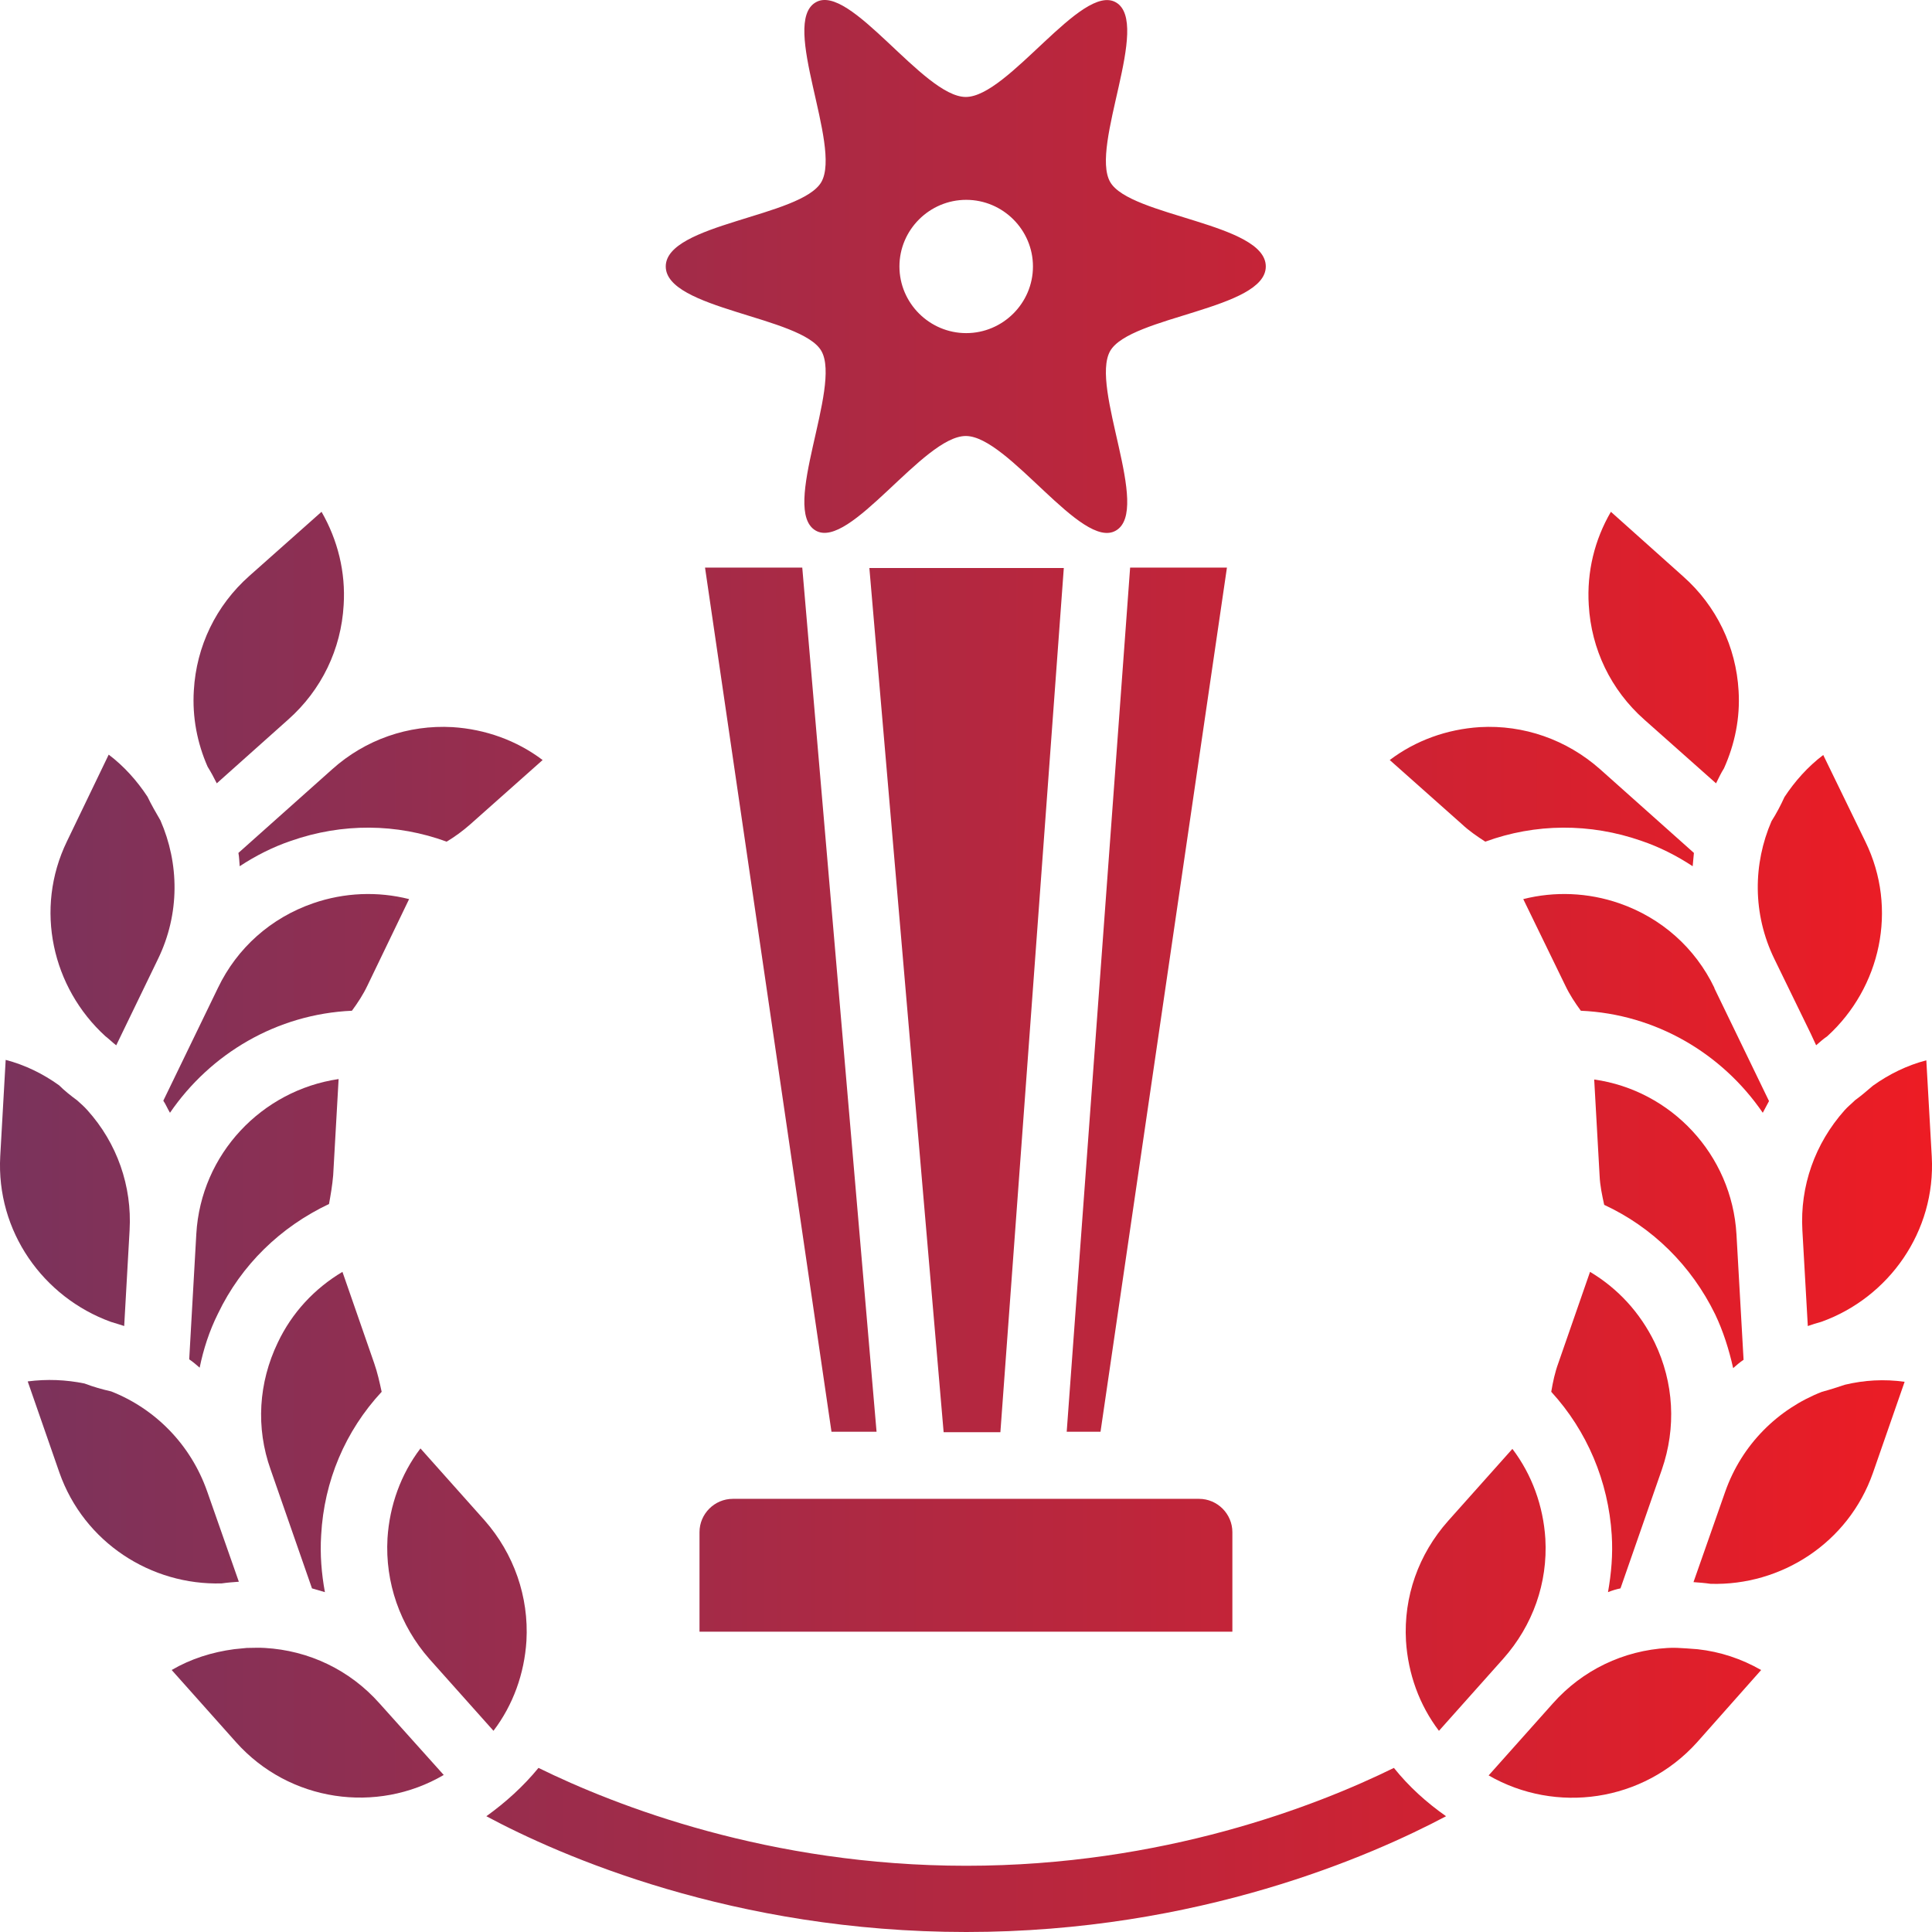
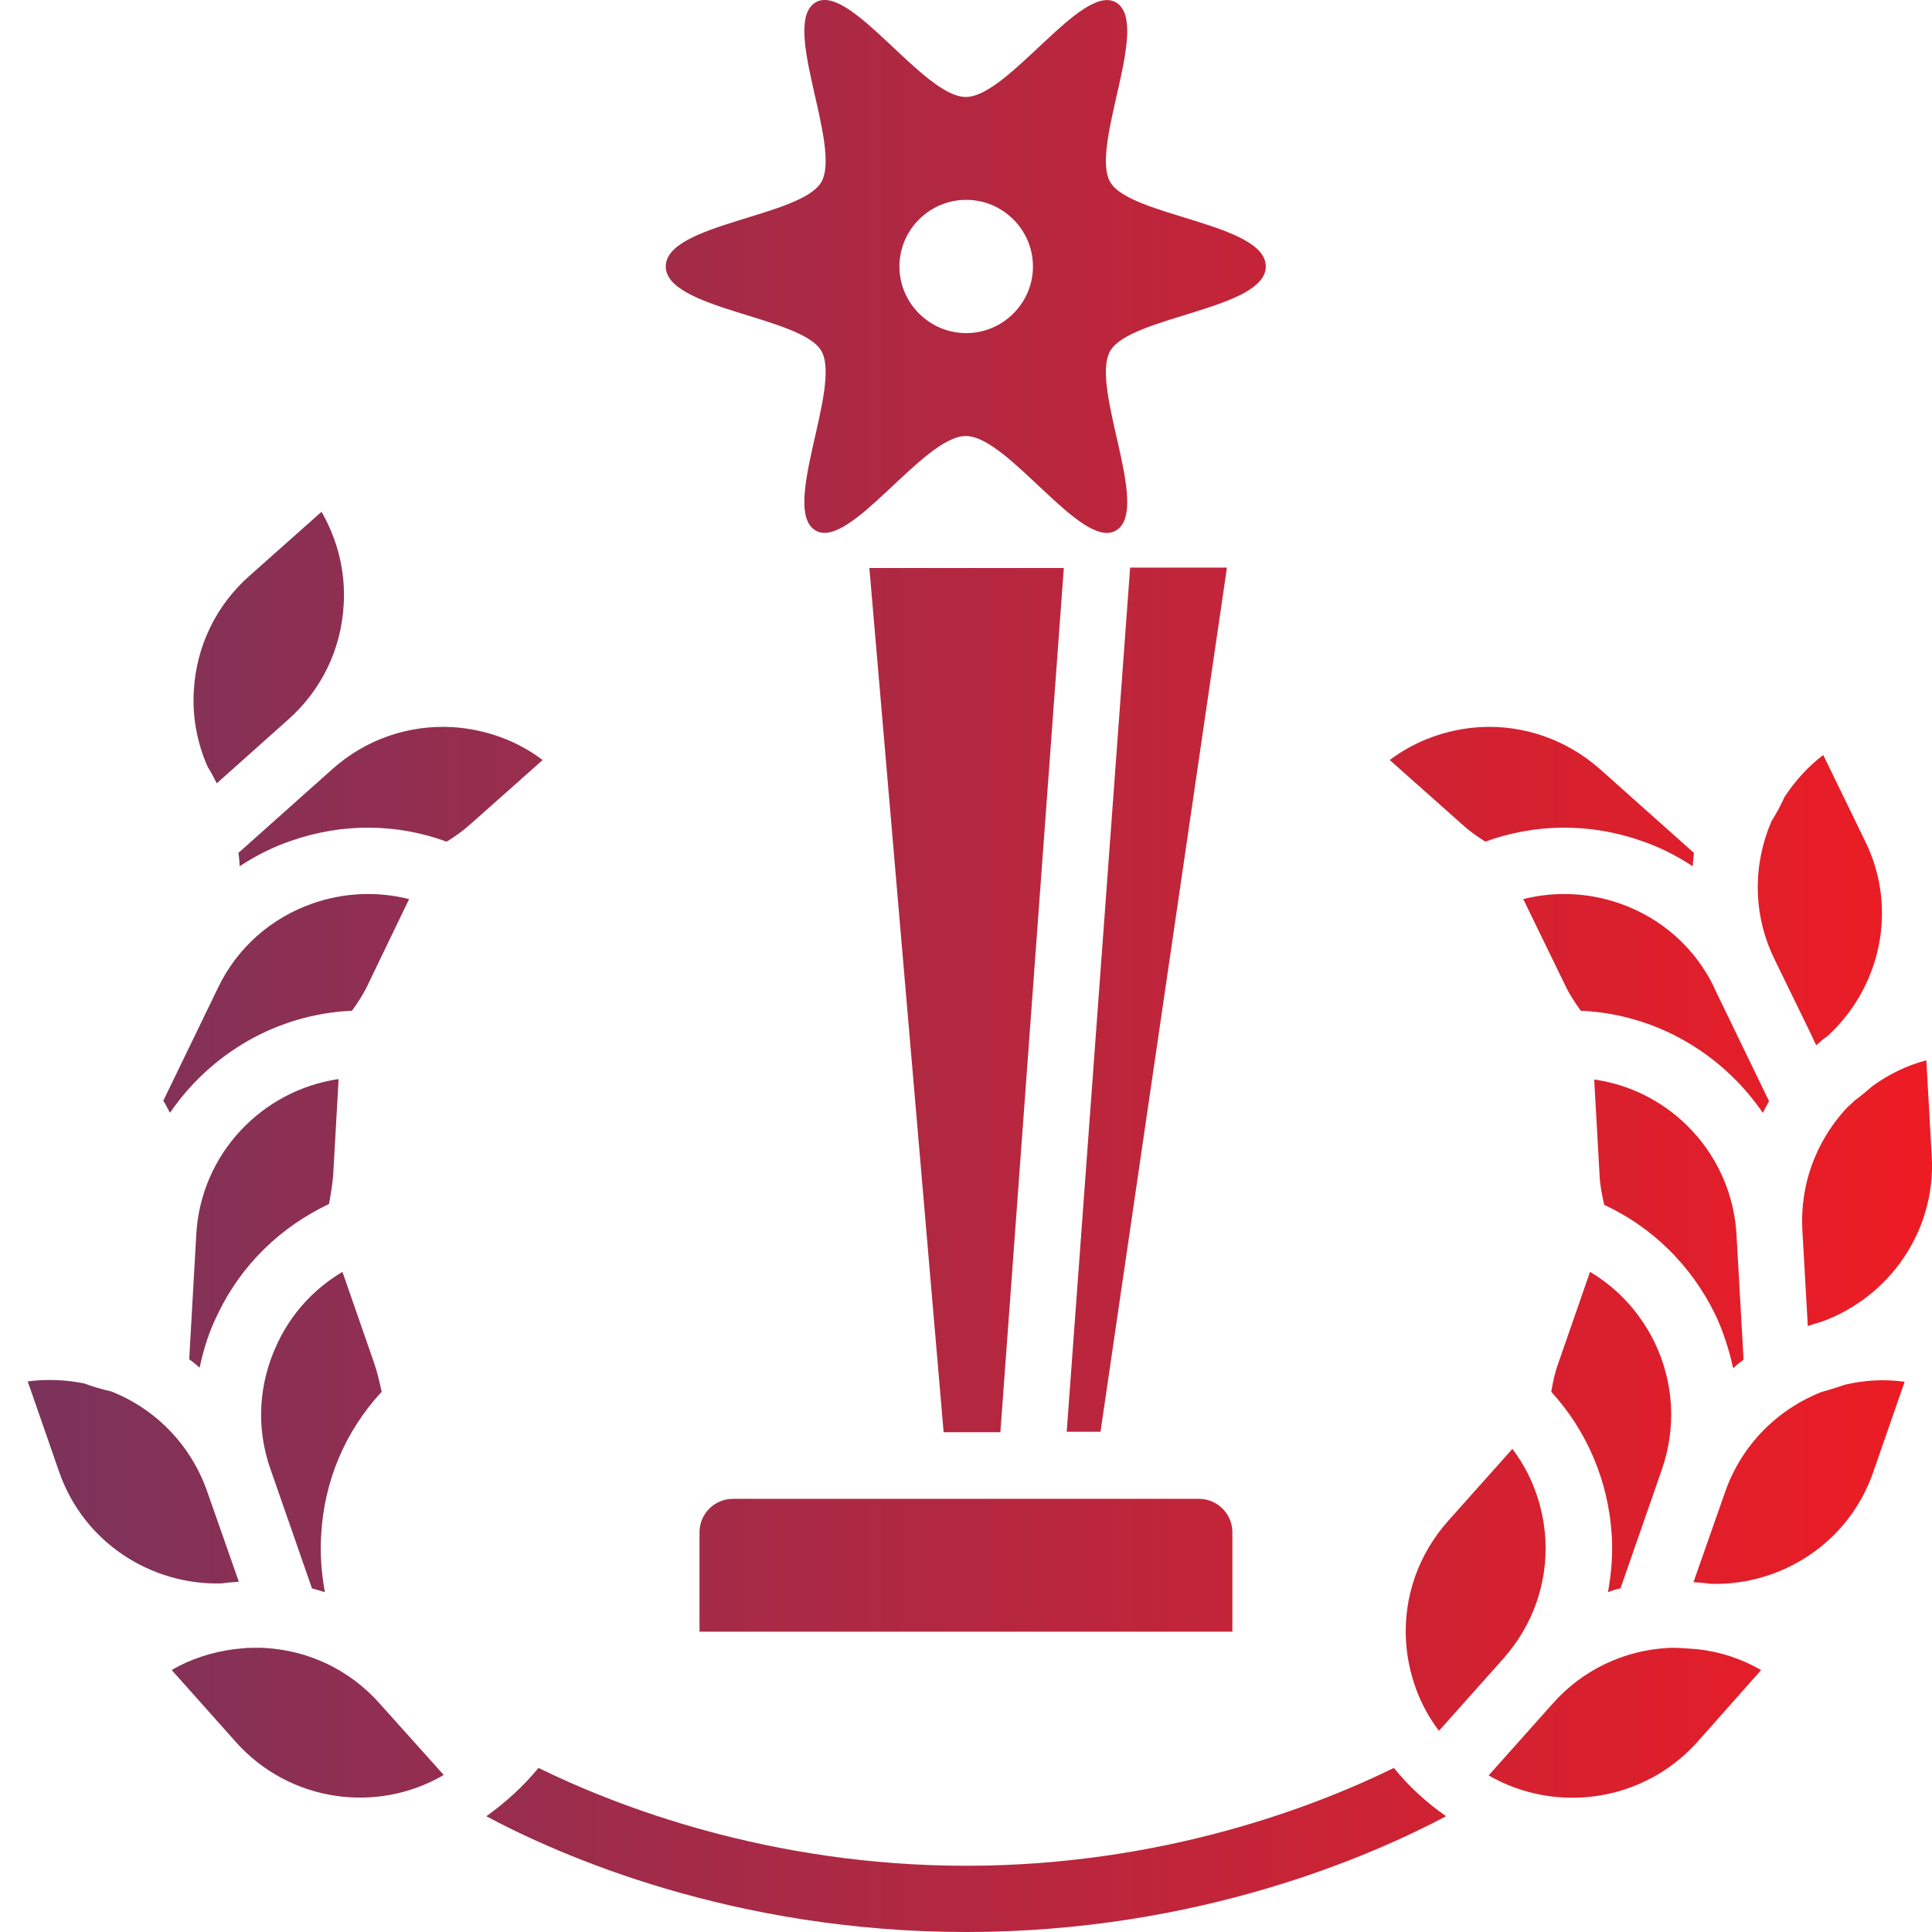
<svg xmlns="http://www.w3.org/2000/svg" width="64" height="64" viewBox="0 0 64 64" fill="none">
  <path d="M33.139 47.444L35.24 18.816H28.799L31.259 47.444H33.139Z" fill="url(#paint0_linear)" />
  <path d="M23.172 54.052H40.824V50.755C40.824 50.148 40.326 49.651 39.718 49.651H24.278C23.67 49.651 23.172 50.148 23.172 50.755V54.052Z" fill="url(#paint1_linear)" />
  <path d="M37.437 18.802L35.336 47.429H36.456L40.644 18.802H37.437Z" fill="url(#paint2_linear)" />
-   <path d="M23.355 18.802L27.544 47.429H29.037L26.576 18.802H23.355Z" fill="url(#paint3_linear)" />
  <path d="M27.21 11.628C27.887 12.815 25.842 16.884 27.017 17.574C28.15 18.237 30.583 14.443 31.993 14.443C33.403 14.443 35.835 18.25 36.969 17.574C38.144 16.884 36.098 12.828 36.775 11.628C37.439 10.469 41.931 10.248 41.931 8.827C41.931 7.393 37.425 7.172 36.775 6.027C36.098 4.84 38.144 0.77 36.969 0.08C35.835 -0.582 33.403 3.212 31.993 3.212C30.583 3.212 28.15 -0.596 27.017 0.08C25.842 0.77 27.887 4.826 27.21 6.027C26.547 7.186 22.054 7.406 22.054 8.827C22.054 10.248 26.561 10.483 27.21 11.628ZM32.007 6.62C33.223 6.62 34.218 7.613 34.218 8.827C34.218 10.041 33.223 11.035 32.007 11.035C30.79 11.035 29.795 10.041 29.795 8.827C29.795 7.613 30.79 6.62 32.007 6.62Z" fill="url(#paint4_linear)" />
  <path d="M12.394 45.154L11.344 42.132C10.418 42.684 9.671 43.484 9.201 44.477C8.565 45.802 8.468 47.292 8.966 48.685L10.335 52.617C10.473 52.659 10.625 52.7 10.763 52.742C10.652 52.135 10.597 51.5 10.639 50.852C10.735 49.058 11.44 47.402 12.643 46.105C12.574 45.788 12.505 45.471 12.394 45.154Z" fill="url(#paint5_linear)" />
  <path d="M11.037 38.932L11.217 35.745C8.673 36.118 6.655 38.229 6.503 40.877L6.268 45.03C6.393 45.113 6.503 45.21 6.614 45.306C6.738 44.699 6.932 44.092 7.222 43.513C7.996 41.898 9.295 40.643 10.899 39.884C10.954 39.581 11.009 39.263 11.037 38.932Z" fill="url(#paint6_linear)" />
  <path d="M7.898 28.254C7.926 28.405 7.926 28.543 7.94 28.695C8.465 28.35 9.032 28.06 9.64 27.854C11.34 27.26 13.137 27.274 14.796 27.881C15.072 27.715 15.335 27.522 15.584 27.302L17.975 25.177C17.118 24.529 16.081 24.156 14.989 24.087C13.524 24.004 12.1 24.501 11.008 25.48L7.898 28.254Z" fill="url(#paint7_linear)" />
-   <path d="M3.671 43.788C3.824 43.83 3.976 43.885 4.114 43.926L4.293 40.753C4.376 39.291 3.879 37.87 2.897 36.779C2.787 36.655 2.676 36.559 2.552 36.448C2.345 36.297 2.137 36.131 1.957 35.952C1.418 35.565 0.824 35.276 0.188 35.11L0.008 38.297C-0.13 40.794 1.432 42.974 3.671 43.788Z" fill="url(#paint8_linear)" />
  <path d="M7.912 52.397L6.862 49.403C6.309 47.83 5.12 46.657 3.682 46.092C3.378 46.023 3.088 45.94 2.798 45.83C2.19 45.705 1.554 45.678 0.918 45.761L1.968 48.782C2.784 51.1 5.009 52.521 7.345 52.452C7.539 52.424 7.732 52.41 7.912 52.397Z" fill="url(#paint9_linear)" />
  <path d="M8.769 54.59C8.576 54.576 8.368 54.59 8.175 54.59C8.037 54.604 7.898 54.618 7.76 54.631C7.028 54.728 6.323 54.949 5.687 55.321L7.815 57.708C9.585 59.695 12.487 60.095 14.699 58.798L12.57 56.425C11.589 55.321 10.234 54.673 8.769 54.59Z" fill="url(#paint10_linear)" />
  <path d="M10.373 29.922C8.976 30.405 7.857 31.398 7.221 32.723L5.41 36.462C5.493 36.586 5.548 36.724 5.631 36.862C6.972 34.903 9.17 33.592 11.658 33.482C11.852 33.219 12.031 32.944 12.169 32.654L13.552 29.784C12.515 29.522 11.409 29.563 10.373 29.922Z" fill="url(#paint11_linear)" />
-   <path d="M3.85 34.628L5.232 31.772C5.965 30.268 5.937 28.599 5.315 27.178C5.163 26.916 5.011 26.654 4.886 26.392C4.541 25.867 4.112 25.385 3.601 24.998L2.219 27.868C1.127 30.117 1.735 32.724 3.49 34.325C3.615 34.421 3.725 34.532 3.85 34.628Z" fill="url(#paint12_linear)" />
  <path d="M7.181 25.949L9.545 23.838C10.651 22.858 11.301 21.506 11.384 20.044C11.453 18.954 11.19 17.892 10.651 16.954L8.26 19.078C7.154 20.058 6.504 21.41 6.421 22.872C6.366 23.755 6.532 24.611 6.877 25.397C6.988 25.576 7.085 25.756 7.181 25.949Z" fill="url(#paint13_linear)" />
-   <path d="M16.347 57.335C16.997 56.48 17.37 55.445 17.439 54.355C17.522 52.893 17.024 51.472 16.056 50.368L13.928 47.981C13.278 48.837 12.905 49.871 12.836 50.961C12.753 52.424 13.251 53.845 14.218 54.949L16.347 57.335Z" fill="url(#paint14_linear)" />
  <path d="M57.413 45.321C57.523 45.224 57.634 45.127 57.758 45.045L57.523 40.892C57.371 38.243 55.353 36.118 52.81 35.76L52.989 38.947C53.003 39.278 53.072 39.595 53.141 39.912C54.745 40.657 56.03 41.927 56.818 43.541C57.081 44.093 57.274 44.7 57.413 45.321Z" fill="url(#paint15_linear)" />
  <path d="M58.601 36.475L56.791 32.737C56.791 32.737 56.791 32.737 56.791 32.723C56.155 31.398 55.035 30.405 53.639 29.922C52.602 29.563 51.496 29.522 50.46 29.784L51.856 32.654C51.994 32.944 52.174 33.219 52.367 33.482C54.855 33.592 57.053 34.903 58.394 36.862C58.463 36.738 58.532 36.6 58.601 36.475Z" fill="url(#paint16_linear)" />
  <path d="M61.448 36.449C61.338 36.559 61.213 36.656 61.103 36.78C60.121 37.884 59.624 39.291 59.706 40.753L59.886 43.927C60.038 43.871 60.176 43.83 60.328 43.789C62.568 42.988 64.13 40.795 63.992 38.311L63.812 35.124C63.176 35.29 62.582 35.58 62.042 35.966C61.849 36.132 61.656 36.297 61.448 36.449Z" fill="url(#paint17_linear)" />
  <path d="M53.681 52.617L55.05 48.685C55.533 47.292 55.451 45.802 54.815 44.477C54.331 43.484 53.598 42.684 52.672 42.132L51.622 45.154C51.511 45.457 51.442 45.774 51.387 46.105C52.575 47.402 53.28 49.072 53.391 50.852C53.432 51.486 53.377 52.121 53.267 52.742C53.405 52.686 53.543 52.645 53.681 52.617Z" fill="url(#paint18_linear)" />
  <path d="M58.78 31.77L59.983 34.24L60.162 34.626C60.287 34.516 60.397 34.419 60.535 34.323C62.291 32.722 62.885 30.115 61.793 27.88L60.397 25.01C59.886 25.397 59.457 25.88 59.112 26.404C58.987 26.68 58.849 26.942 58.683 27.204C58.075 28.611 58.047 30.267 58.78 31.77Z" fill="url(#paint19_linear)" />
  <path d="M49.202 27.881C50.861 27.274 52.671 27.26 54.372 27.854C54.98 28.06 55.547 28.35 56.072 28.695C56.086 28.543 56.099 28.405 56.113 28.254L53.003 25.48C51.897 24.501 50.474 24.004 49.022 24.087C47.93 24.156 46.894 24.529 46.037 25.177L48.428 27.302C48.663 27.522 48.925 27.702 49.202 27.881Z" fill="url(#paint20_linear)" />
  <path d="M47.971 50.382C46.99 51.486 46.492 52.893 46.575 54.356C46.644 55.446 47.017 56.48 47.667 57.336L49.796 54.949C50.777 53.845 51.275 52.438 51.192 50.976C51.123 49.886 50.749 48.851 50.1 47.996L47.971 50.382Z" fill="url(#paint21_linear)" />
  <path d="M55.865 54.605C55.658 54.591 55.451 54.577 55.243 54.591C53.778 54.674 52.423 55.322 51.442 56.426L49.313 58.813C51.539 60.096 54.428 59.696 56.211 57.723L58.34 55.322C57.69 54.95 56.985 54.715 56.238 54.633C56.114 54.619 55.99 54.619 55.865 54.605Z" fill="url(#paint22_linear)" />
  <path d="M61.116 45.871C60.867 45.954 60.618 46.036 60.356 46.105C58.904 46.671 57.702 47.844 57.149 49.417L56.099 52.41C56.292 52.424 56.472 52.438 56.665 52.466C59.001 52.535 61.227 51.114 62.042 48.796L63.093 45.774C62.415 45.678 61.752 45.719 61.116 45.871Z" fill="url(#paint23_linear)" />
-   <path d="M56.846 25.949C56.929 25.783 57.012 25.604 57.109 25.452C57.468 24.652 57.648 23.783 57.593 22.886C57.51 21.424 56.86 20.072 55.754 19.092L53.363 16.954C52.824 17.878 52.561 18.94 52.63 20.044C52.713 21.506 53.363 22.858 54.469 23.838L56.846 25.949Z" fill="url(#paint24_linear)" />
  <path d="M46.175 58.564C43.618 59.82 38.531 61.806 32.007 61.806C25.482 61.806 20.396 59.82 17.838 58.564C17.341 59.171 16.747 59.709 16.111 60.165C18.557 61.475 24.294 64 32.007 64C39.72 64 45.456 61.461 47.903 60.165C47.253 59.709 46.672 59.185 46.175 58.564Z" fill="url(#paint25_linear)" />
  <defs>
    <linearGradient id="paint0_linear" x1="-3.32201e-07" y1="30.316" x2="64" y2="30.316" gradientUnits="userSpaceOnUse">
      <stop stop-color="#7A335C" />
      <stop offset="1" stop-color="#ED1C24" />
    </linearGradient>
    <linearGradient id="paint1_linear" x1="-3.32201e-07" y1="30.316" x2="64" y2="30.316" gradientUnits="userSpaceOnUse">
      <stop stop-color="#7A335C" />
      <stop offset="1" stop-color="#ED1C24" />
    </linearGradient>
    <linearGradient id="paint2_linear" x1="-3.32201e-07" y1="30.316" x2="64" y2="30.316" gradientUnits="userSpaceOnUse">
      <stop stop-color="#7A335C" />
      <stop offset="1" stop-color="#ED1C24" />
    </linearGradient>
    <linearGradient id="paint3_linear" x1="-3.32201e-07" y1="30.316" x2="64" y2="30.316" gradientUnits="userSpaceOnUse">
      <stop stop-color="#7A335C" />
      <stop offset="1" stop-color="#ED1C24" />
    </linearGradient>
    <linearGradient id="paint4_linear" x1="-3.32201e-07" y1="30.316" x2="64" y2="30.316" gradientUnits="userSpaceOnUse">
      <stop stop-color="#7A335C" />
      <stop offset="1" stop-color="#ED1C24" />
    </linearGradient>
    <linearGradient id="paint5_linear" x1="-3.32201e-07" y1="30.316" x2="64" y2="30.316" gradientUnits="userSpaceOnUse">
      <stop stop-color="#7A335C" />
      <stop offset="1" stop-color="#ED1C24" />
    </linearGradient>
    <linearGradient id="paint6_linear" x1="-3.32201e-07" y1="30.316" x2="64" y2="30.316" gradientUnits="userSpaceOnUse">
      <stop stop-color="#7A335C" />
      <stop offset="1" stop-color="#ED1C24" />
    </linearGradient>
    <linearGradient id="paint7_linear" x1="-3.32201e-07" y1="30.316" x2="64" y2="30.316" gradientUnits="userSpaceOnUse">
      <stop stop-color="#7A335C" />
      <stop offset="1" stop-color="#ED1C24" />
    </linearGradient>
    <linearGradient id="paint8_linear" x1="-3.32201e-07" y1="30.316" x2="64" y2="30.316" gradientUnits="userSpaceOnUse">
      <stop stop-color="#7A335C" />
      <stop offset="1" stop-color="#ED1C24" />
    </linearGradient>
    <linearGradient id="paint9_linear" x1="-3.32201e-07" y1="30.316" x2="64" y2="30.316" gradientUnits="userSpaceOnUse">
      <stop stop-color="#7A335C" />
      <stop offset="1" stop-color="#ED1C24" />
    </linearGradient>
    <linearGradient id="paint10_linear" x1="-3.32201e-07" y1="30.316" x2="64" y2="30.316" gradientUnits="userSpaceOnUse">
      <stop stop-color="#7A335C" />
      <stop offset="1" stop-color="#ED1C24" />
    </linearGradient>
    <linearGradient id="paint11_linear" x1="-3.32201e-07" y1="30.316" x2="64" y2="30.316" gradientUnits="userSpaceOnUse">
      <stop stop-color="#7A335C" />
      <stop offset="1" stop-color="#ED1C24" />
    </linearGradient>
    <linearGradient id="paint12_linear" x1="-3.32201e-07" y1="30.316" x2="64" y2="30.316" gradientUnits="userSpaceOnUse">
      <stop stop-color="#7A335C" />
      <stop offset="1" stop-color="#ED1C24" />
    </linearGradient>
    <linearGradient id="paint13_linear" x1="-3.32201e-07" y1="30.316" x2="64" y2="30.316" gradientUnits="userSpaceOnUse">
      <stop stop-color="#7A335C" />
      <stop offset="1" stop-color="#ED1C24" />
    </linearGradient>
    <linearGradient id="paint14_linear" x1="-3.32201e-07" y1="30.316" x2="64" y2="30.316" gradientUnits="userSpaceOnUse">
      <stop stop-color="#7A335C" />
      <stop offset="1" stop-color="#ED1C24" />
    </linearGradient>
    <linearGradient id="paint15_linear" x1="-3.32201e-07" y1="30.316" x2="64" y2="30.316" gradientUnits="userSpaceOnUse">
      <stop stop-color="#7A335C" />
      <stop offset="1" stop-color="#ED1C24" />
    </linearGradient>
    <linearGradient id="paint16_linear" x1="-3.32201e-07" y1="30.316" x2="64" y2="30.316" gradientUnits="userSpaceOnUse">
      <stop stop-color="#7A335C" />
      <stop offset="1" stop-color="#ED1C24" />
    </linearGradient>
    <linearGradient id="paint17_linear" x1="-3.32201e-07" y1="30.316" x2="64" y2="30.316" gradientUnits="userSpaceOnUse">
      <stop stop-color="#7A335C" />
      <stop offset="1" stop-color="#ED1C24" />
    </linearGradient>
    <linearGradient id="paint18_linear" x1="-3.32201e-07" y1="30.316" x2="64" y2="30.316" gradientUnits="userSpaceOnUse">
      <stop stop-color="#7A335C" />
      <stop offset="1" stop-color="#ED1C24" />
    </linearGradient>
    <linearGradient id="paint19_linear" x1="-3.32201e-07" y1="30.316" x2="64" y2="30.316" gradientUnits="userSpaceOnUse">
      <stop stop-color="#7A335C" />
      <stop offset="1" stop-color="#ED1C24" />
    </linearGradient>
    <linearGradient id="paint20_linear" x1="-3.32201e-07" y1="30.316" x2="64" y2="30.316" gradientUnits="userSpaceOnUse">
      <stop stop-color="#7A335C" />
      <stop offset="1" stop-color="#ED1C24" />
    </linearGradient>
    <linearGradient id="paint21_linear" x1="-3.32201e-07" y1="30.316" x2="64" y2="30.316" gradientUnits="userSpaceOnUse">
      <stop stop-color="#7A335C" />
      <stop offset="1" stop-color="#ED1C24" />
    </linearGradient>
    <linearGradient id="paint22_linear" x1="-3.32201e-07" y1="30.316" x2="64" y2="30.316" gradientUnits="userSpaceOnUse">
      <stop stop-color="#7A335C" />
      <stop offset="1" stop-color="#ED1C24" />
    </linearGradient>
    <linearGradient id="paint23_linear" x1="-3.32201e-07" y1="30.316" x2="64" y2="30.316" gradientUnits="userSpaceOnUse">
      <stop stop-color="#7A335C" />
      <stop offset="1" stop-color="#ED1C24" />
    </linearGradient>
    <linearGradient id="paint24_linear" x1="-3.32201e-07" y1="30.316" x2="64" y2="30.316" gradientUnits="userSpaceOnUse">
      <stop stop-color="#7A335C" />
      <stop offset="1" stop-color="#ED1C24" />
    </linearGradient>
    <linearGradient id="paint25_linear" x1="-3.32201e-07" y1="30.316" x2="64" y2="30.316" gradientUnits="userSpaceOnUse">
      <stop stop-color="#7A335C" />
      <stop offset="1" stop-color="#ED1C24" />
    </linearGradient>
  </defs>
</svg>